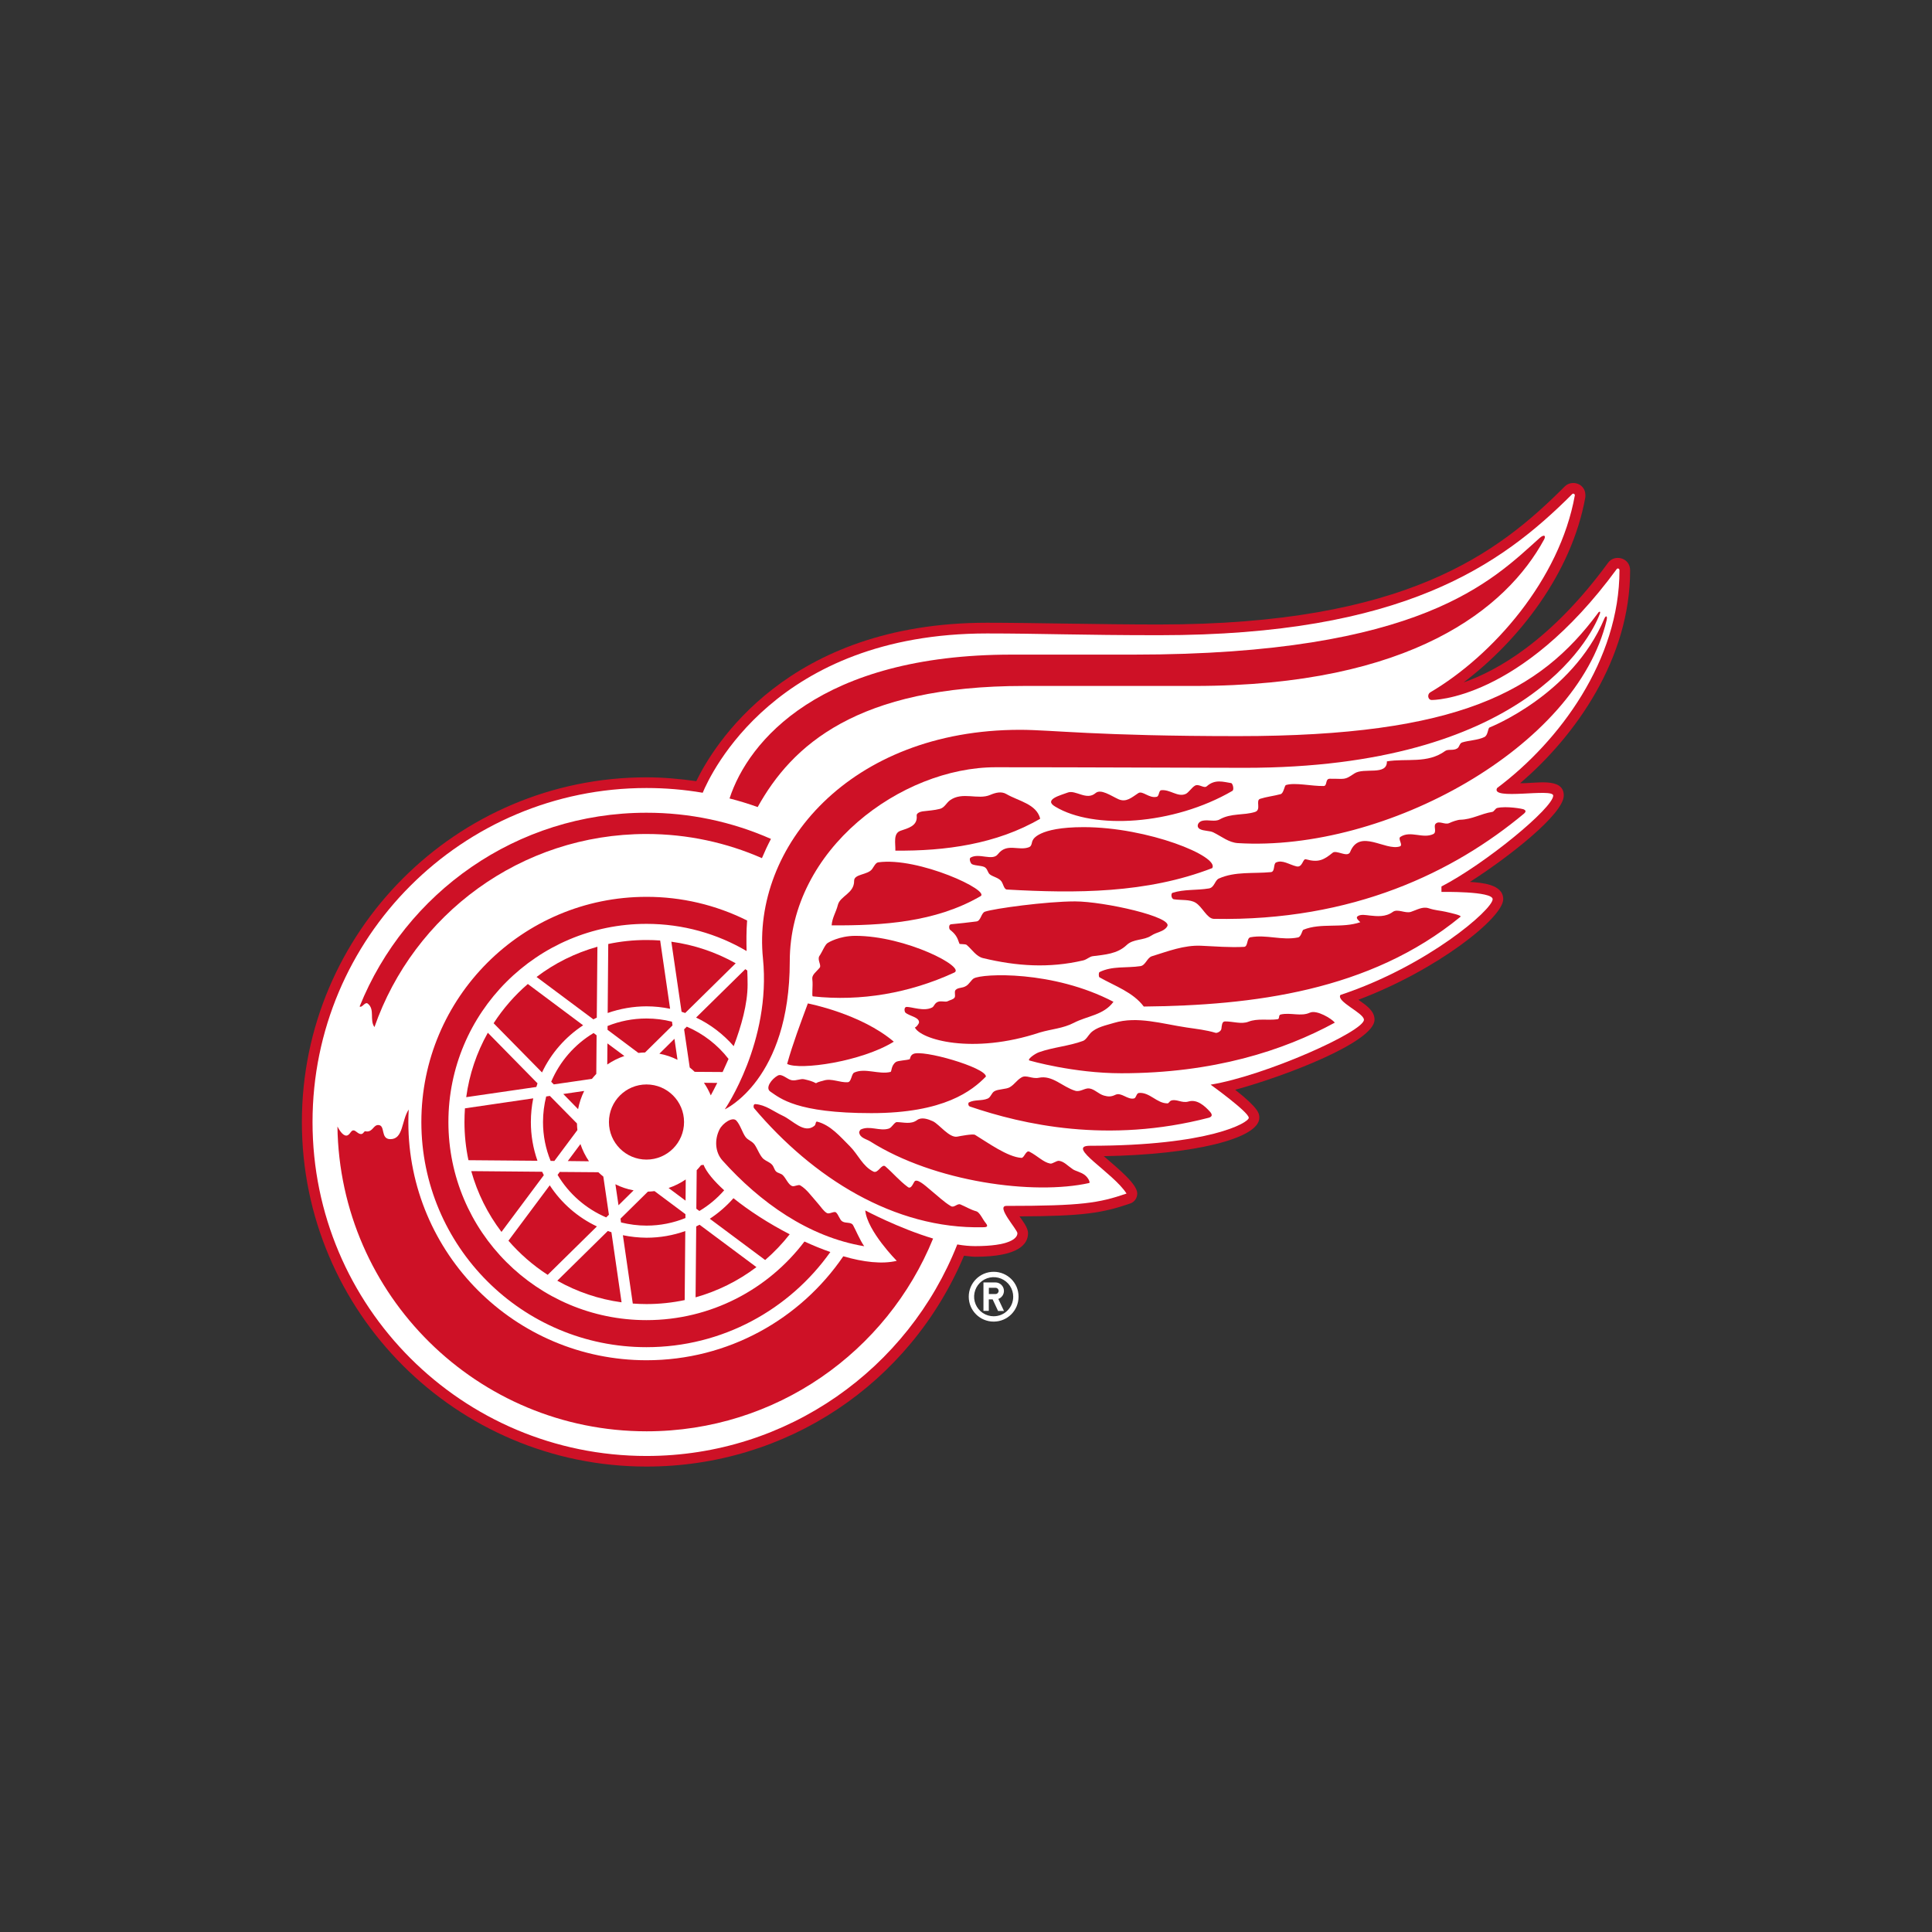
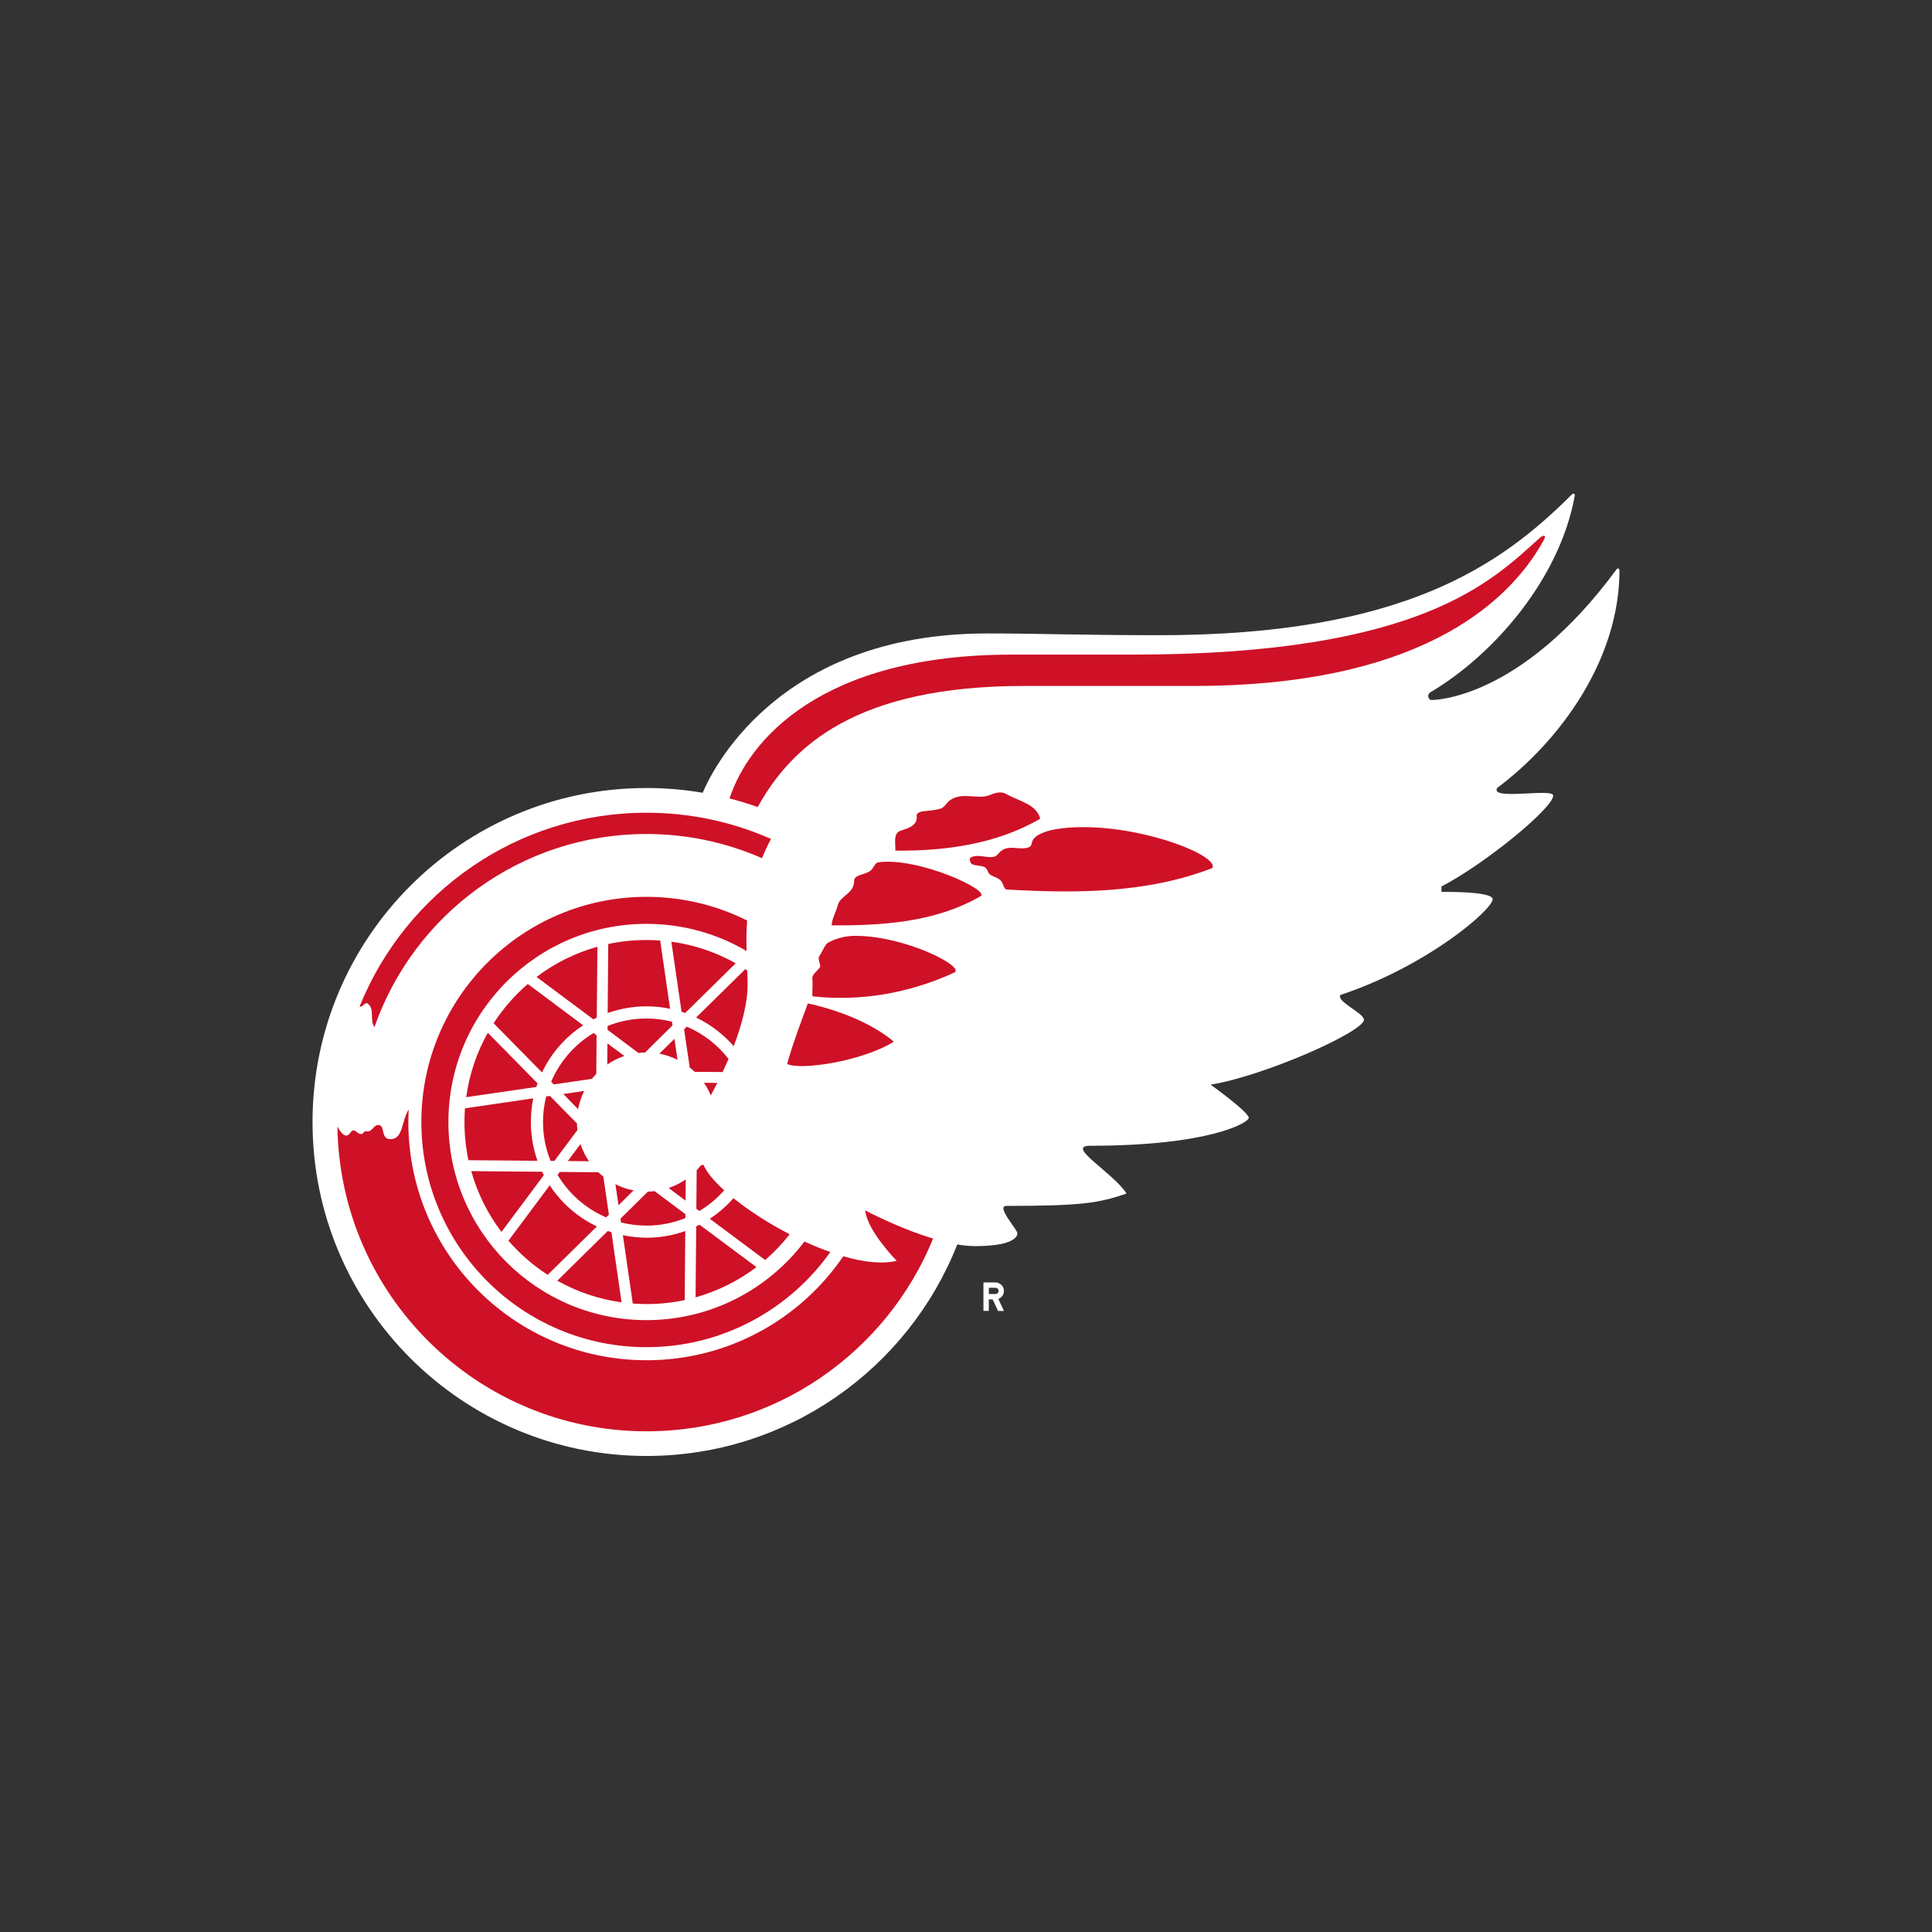
<svg xmlns="http://www.w3.org/2000/svg" width="64" height="64" viewBox="0 0 64 64" fill="none">
  <rect x="0" y="0" width="64" height="64" fill="#333333" stroke="none" />
-   <path d="M32.916 42.13C32.46 42.13 32.091 42.501 32.091 42.955C32.091 43.413 32.462 43.78 32.916 43.78C33.374 43.78 33.741 43.411 33.741 42.955C33.744 42.499 33.374 42.13 32.916 42.13ZM32.916 43.603C32.788 43.603 32.663 43.565 32.556 43.494C32.45 43.423 32.367 43.321 32.318 43.203C32.269 43.085 32.256 42.954 32.281 42.829C32.306 42.703 32.368 42.588 32.458 42.497C32.549 42.407 32.664 42.345 32.79 42.32C32.916 42.295 33.046 42.308 33.164 42.357C33.282 42.406 33.384 42.489 33.455 42.595C33.526 42.702 33.564 42.827 33.564 42.955C33.564 43.04 33.547 43.124 33.515 43.203C33.482 43.282 33.434 43.353 33.374 43.413C33.314 43.474 33.243 43.521 33.164 43.554C33.086 43.586 33.001 43.603 32.916 43.603Z" fill="white" />
  <path d="M33.257 42.763C33.257 42.608 33.129 42.482 32.976 42.482H32.578V43.425H32.755V43.044H32.883L33.062 43.427H33.258L33.071 43.029C33.125 43.009 33.172 42.973 33.206 42.925C33.239 42.878 33.257 42.821 33.257 42.763L33.257 42.763ZM32.978 42.866H32.757V42.66H32.978C33.005 42.66 33.032 42.671 33.051 42.69C33.07 42.709 33.081 42.736 33.081 42.763C33.081 42.79 33.07 42.816 33.051 42.836C33.032 42.855 33.005 42.866 32.978 42.866V42.866Z" fill="white" />
-   <path d="M50.358 25.943C52.207 24.362 54 21.814 54 18.893C54 18.471 53.484 18.351 53.273 18.638C51.369 21.24 49.571 22.228 48.486 22.604C50.292 21.238 52.062 19.005 52.516 16.473C52.564 16.011 52.062 15.877 51.831 16.118C49.621 18.328 46.575 20.687 38.395 20.687C36.418 20.687 34.159 20.629 32.697 20.629C26.057 20.629 23.616 24.738 23.065 25.877C22.518 25.8 21.967 25.75 21.416 25.75C15.12 25.751 10 30.873 10 37.169C10 43.463 15.12 48.582 21.416 48.582C26.049 48.582 30.143 45.848 31.934 41.597C32.06 41.609 32.192 41.632 32.305 41.632C33.752 41.632 34.055 41.209 34.055 40.852C34.055 40.66 33.865 40.431 33.773 40.295C35.894 40.285 36.517 40.184 37.436 39.868C37.584 39.822 37.673 39.682 37.673 39.535C37.673 39.222 37.029 38.704 36.565 38.3C39.532 38.25 41.717 37.719 41.717 37.026C41.717 36.892 41.705 36.721 40.917 36.1C42.592 35.644 45.533 34.515 45.533 33.778C45.533 33.495 45.287 33.32 44.998 33.118C47.606 32.136 49.796 30.406 49.796 29.785C49.796 29.283 49.061 29.242 48.694 29.214C49.994 28.382 51.802 26.964 51.802 26.352C51.804 25.72 50.809 25.969 50.357 25.943L50.358 25.943Z" fill="#CE1126" />
  <path d="M49.594 26.104C51.672 24.548 53.647 21.859 53.647 18.892C53.647 18.829 53.587 18.819 53.56 18.846C50.347 23.231 47.428 23.188 47.428 23.188C47.3 23.188 47.271 23.008 47.374 22.938C49.446 21.719 51.668 19.203 52.168 16.411C52.176 16.374 52.12 16.328 52.081 16.368C49.721 18.727 46.481 21.042 38.395 21.042C35.806 21.042 34.456 20.984 32.698 20.984C25.69 20.984 23.534 25.644 23.278 26.261C22.663 26.156 22.04 26.104 21.416 26.104C15.306 26.104 10.353 31.057 10.353 37.169C10.353 43.279 15.306 48.231 21.416 48.231C26.095 48.231 30.094 45.326 31.711 41.224C31.92 41.261 32.118 41.279 32.303 41.279C33.43 41.279 33.703 41.028 33.703 40.852C33.703 40.733 32.98 39.947 33.339 39.947C35.839 39.947 36.4 39.853 37.318 39.538C36.879 38.848 35.285 37.955 36.105 37.955C40.067 37.955 41.367 37.189 41.367 37.029C41.367 36.839 40.104 35.931 40.104 35.931C41.928 35.629 45.182 34.17 45.182 33.781C45.182 33.556 44.254 33.176 44.404 32.959C47.295 31.997 49.446 30.128 49.446 29.787C49.446 29.515 47.75 29.546 47.75 29.546V29.366C49.219 28.603 51.452 26.76 51.452 26.355C51.451 26.095 49.355 26.529 49.594 26.104L49.594 26.104Z" fill="white" />
  <path d="M24.134 35.078C23.771 34.61 23.295 34.242 22.751 34.009L22.662 34.098L22.848 35.361C22.904 35.407 22.959 35.454 23.013 35.506L23.938 35.512C23.999 35.378 24.066 35.231 24.134 35.078V35.078ZM20.126 34.114L21.148 34.88C21.22 34.872 21.294 34.865 21.368 34.865L22.278 33.968L22.26 33.844C21.984 33.774 21.701 33.739 21.416 33.739C20.958 33.739 20.524 33.827 20.126 33.988V34.114V34.114ZM22.342 34.412L21.843 34.905C22.055 34.944 22.256 35.014 22.443 35.107L22.342 34.412ZM22.716 39.071C22.541 39.191 22.35 39.286 22.148 39.354L22.71 39.773L22.716 39.071ZM18.143 42.231L19.773 40.627C19.137 40.326 18.596 39.854 18.211 39.265L16.843 41.1C17.221 41.536 17.658 41.917 18.143 42.231V42.231ZM23.318 35.868C23.407 35.996 23.483 36.139 23.546 36.286C23.597 36.188 23.673 36.048 23.76 35.873L23.318 35.869V35.868ZM20.254 40.819C20.215 40.804 20.175 40.792 20.134 40.778L18.461 42.425C19.119 42.796 19.841 43.039 20.59 43.141L20.254 40.819L20.254 40.819ZM23.306 38.586L23.222 38.599C23.177 38.657 23.13 38.712 23.079 38.764L23.067 40.041L23.168 40.115C23.476 39.932 23.753 39.701 23.989 39.43C23.651 39.123 23.405 38.83 23.306 38.587L23.306 38.586ZM20.116 35.264C20.291 35.144 20.482 35.049 20.683 34.981L20.122 34.564L20.116 35.264H20.116ZM18.015 38.929C17.994 38.89 17.976 38.855 17.959 38.816L15.611 38.795C15.814 39.523 16.154 40.207 16.612 40.809L18.015 38.929H18.015ZM22.706 40.221L21.682 39.457C21.61 39.467 21.538 39.472 21.463 39.474L20.555 40.369L20.572 40.495C20.844 40.561 21.127 40.6 21.418 40.6C21.874 40.6 22.31 40.51 22.706 40.349V40.221H22.706ZM20.489 39.926L20.989 39.432C20.779 39.394 20.576 39.326 20.386 39.23L20.489 39.926ZM23.063 40.627L23.042 42.976C23.771 42.771 24.455 42.431 25.058 41.975L23.174 40.571C23.137 40.59 23.102 40.609 23.063 40.627ZM19.511 38.469C19.391 38.293 19.296 38.101 19.228 37.899L18.809 38.461L19.511 38.469ZM19.821 38.832L18.543 38.822L18.471 38.92C18.845 39.548 19.409 40.041 20.081 40.328L20.171 40.239L19.986 38.976C19.929 38.93 19.874 38.882 19.821 38.832ZM19.753 35.574L19.763 34.296L19.664 34.22C19.036 34.596 18.544 35.161 18.259 35.834L18.345 35.922L19.608 35.739C19.656 35.683 19.703 35.625 19.753 35.574ZM18.659 36.24L19.15 36.742C19.19 36.532 19.258 36.33 19.352 36.139L18.659 36.24ZM18.093 36.323C18.025 36.595 17.988 36.878 17.988 37.169C17.988 37.625 18.077 38.06 18.24 38.456L18.364 38.458L19.127 37.435C19.119 37.362 19.114 37.289 19.113 37.216L18.215 36.304L18.093 36.322V36.323ZM20.634 40.918L20.962 43.182C21.11 43.192 21.263 43.199 21.416 43.199C21.849 43.199 22.273 43.153 22.681 43.067L22.701 40.78C22.299 40.923 21.868 41.001 21.416 41.001C21.153 40.999 20.891 40.971 20.634 40.918V40.918ZM24.765 32.621C24.765 32.464 24.761 32.309 24.755 32.15C24.734 32.133 24.712 32.119 24.689 32.105L23.059 33.708C23.535 33.933 23.961 34.261 24.305 34.655C24.557 33.992 24.765 33.254 24.765 32.62L24.765 32.621ZM19.658 33.768C19.695 33.747 19.732 33.727 19.769 33.712L19.79 31.362C19.061 31.566 18.377 31.905 17.774 32.363L19.658 33.768V33.768ZM22.198 33.417L21.869 31.155C21.718 31.144 21.567 31.139 21.416 31.139C20.98 31.139 20.557 31.184 20.149 31.271L20.13 33.557C20.543 33.412 20.978 33.337 21.416 33.336C21.684 33.336 21.946 33.365 22.198 33.417L22.198 33.417ZM26.16 40.887C25.463 40.528 24.808 40.103 24.297 39.692C24.067 39.953 23.803 40.182 23.513 40.373L25.347 41.74C25.645 41.482 25.917 41.197 26.16 40.887V40.887ZM24.371 31.91C23.712 31.54 22.988 31.297 22.239 31.195L22.578 33.516C22.619 33.528 22.659 33.541 22.698 33.557L24.371 31.91L24.371 31.91ZM15.386 37.169C15.386 37.602 15.431 38.025 15.518 38.433L17.804 38.452C17.659 38.04 17.585 37.606 17.586 37.168C17.586 36.898 17.613 36.638 17.664 36.384L15.402 36.715C15.392 36.865 15.386 37.016 15.386 37.169H15.386ZM15.444 36.345L17.767 36.007C17.78 35.968 17.794 35.928 17.806 35.887L16.16 34.211C15.788 34.871 15.545 35.595 15.444 36.345V36.345ZM16.352 33.896L17.955 35.526C18.257 34.886 18.733 34.348 19.317 33.964L17.485 32.596C17.047 32.973 16.666 33.411 16.352 33.896L16.352 33.896Z" fill="#CE1126" />
-   <path d="M21.416 38.413C22.103 38.413 22.66 37.856 22.66 37.169C22.66 36.481 22.103 35.924 21.416 35.924C20.729 35.924 20.172 36.481 20.172 37.169C20.172 37.856 20.729 38.413 21.416 38.413Z" fill="#CE1126" />
  <path d="M21.416 29.709C17.297 29.709 13.958 33.05 13.958 37.169C13.958 41.288 17.297 44.627 21.416 44.627C23.931 44.627 26.154 43.38 27.506 41.475C27.221 41.376 26.934 41.258 26.649 41.127C25.45 42.709 23.552 43.731 21.416 43.731C17.792 43.731 14.854 40.792 14.854 37.169C14.854 33.541 17.792 30.604 21.416 30.604C22.627 30.604 23.76 30.932 24.732 31.504C24.724 31.18 24.722 30.846 24.749 30.493C23.714 29.976 22.573 29.707 21.416 29.709V29.709Z" fill="#CE1126" />
  <path d="M29.705 41.767C29.224 41.882 28.601 41.81 27.935 41.616C26.515 43.696 24.125 45.06 21.418 45.06C17.06 45.06 13.527 41.527 13.527 37.171C13.527 37.03 13.531 36.892 13.539 36.754C13.295 37.125 13.366 37.736 12.932 37.736C12.59 37.736 12.78 37.268 12.528 37.268C12.373 37.268 12.351 37.482 12.157 37.482C12.132 37.482 12.113 37.474 12.099 37.474C12.055 37.474 12.039 37.567 11.959 37.567C11.857 37.567 11.789 37.445 11.707 37.445C11.616 37.445 11.587 37.618 11.47 37.618C11.345 37.618 11.228 37.412 11.178 37.317C11.257 42.907 15.811 47.414 21.42 47.414C25.71 47.414 29.385 44.775 30.91 41.029C29.761 40.683 28.663 40.097 28.663 40.097C28.729 40.78 29.705 41.766 29.705 41.766L29.705 41.767ZM12.188 33.25C12.425 33.444 12.235 33.786 12.404 34.024C13.704 30.299 17.247 27.627 21.414 27.627C22.774 27.627 24.07 27.914 25.24 28.427C25.326 28.221 25.425 28.008 25.539 27.79C24.239 27.216 22.834 26.921 21.414 26.923C17.111 26.923 13.428 29.579 11.913 33.341C11.998 33.397 12.091 33.167 12.188 33.25ZM33.923 22.723H39.559C46.759 22.723 49.912 20.148 51.152 17.868C51.222 17.73 51.136 17.701 51 17.824C49.431 19.23 47.093 21.685 37.543 21.685H33.513C27.175 21.685 24.788 24.543 24.167 26.45C24.482 26.53 24.793 26.625 25.099 26.735C26.226 24.704 28.374 22.723 33.923 22.723H33.923Z" fill="#CE1126" />
-   <path d="M33.791 24.176C28.151 24.176 24.901 28.05 25.274 31.75C25.551 34.509 24.01 36.748 24.01 36.748C24.01 36.748 26.162 35.774 26.162 31.847C26.162 28.126 29.864 25.416 32.984 25.416C36.001 25.416 39.503 25.435 41.239 25.435C50.444 25.435 52.673 21.182 52.989 20.352C53.044 20.229 52.964 20.253 52.933 20.311C51.012 22.903 48.321 24.385 41.02 24.385C36.327 24.385 34.841 24.176 33.791 24.176L33.791 24.176Z" fill="#CE1126" />
  <path d="M35.894 27.4C34.371 27.4 34.218 27.825 34.218 27.825C34.169 27.885 34.194 28.023 34.088 28.064C33.74 28.198 33.356 27.909 33.056 28.297C32.875 28.531 32.435 28.244 32.153 28.409C32.089 28.446 32.153 28.609 32.202 28.629C32.334 28.687 32.555 28.671 32.638 28.739C32.726 28.811 32.716 28.912 32.799 28.972C32.9 29.046 33.088 29.079 33.172 29.195C33.236 29.284 33.259 29.461 33.354 29.467C35.64 29.597 37.986 29.597 40.157 28.757C40.401 28.369 38.028 27.4 35.894 27.4ZM26.909 32.441C26.938 32.662 26.882 33.002 26.927 33.006C28.519 33.18 30.134 32.897 31.606 32.22C32.017 32.047 30.008 31.001 28.335 31.001C27.792 31.001 27.425 31.232 27.425 31.232C27.328 31.286 27.254 31.506 27.144 31.668C27.064 31.789 27.218 31.977 27.154 32.055C27.035 32.202 26.886 32.291 26.909 32.441V32.441ZM29.086 28.568C29.008 28.58 28.95 28.704 28.892 28.786C28.748 28.99 28.292 28.945 28.294 29.177C28.3 29.599 27.829 29.676 27.755 29.979C27.695 30.219 27.567 30.398 27.549 30.654C29.237 30.662 30.974 30.555 32.47 29.694C32.865 29.517 30.411 28.376 29.086 28.567V28.568ZM34.458 27.121C34.336 26.632 33.742 26.539 33.337 26.304C33.176 26.209 32.986 26.253 32.8 26.333C32.4 26.506 31.882 26.212 31.468 26.511C31.35 26.597 31.288 26.756 31.135 26.795C30.943 26.845 30.753 26.853 30.559 26.878C30.489 26.888 30.355 26.936 30.366 27.016C30.405 27.361 30.083 27.433 29.829 27.521C29.581 27.608 29.668 27.936 29.66 28.178C31.307 28.196 33.015 27.963 34.458 27.121V27.121ZM26.075 35.244C26.496 35.462 28.541 35.169 29.608 34.507C28.515 33.576 26.761 33.24 26.761 33.24C26.517 33.9 26.265 34.562 26.075 35.243V35.244Z" fill="#CE1126" />
-   <path d="M25.766 35.629C25.566 35.737 25.337 36.038 25.518 36.16C25.844 36.38 26.383 36.874 28.865 36.874C31.284 36.874 32.204 36.127 32.66 35.662C32.66 35.361 30.535 34.75 30.248 34.917C30.162 34.96 30.151 35.047 30.139 35.086C30.041 35.125 29.748 35.13 29.676 35.181C29.511 35.303 29.544 35.499 29.499 35.509C29.121 35.604 28.655 35.367 28.298 35.53C28.201 35.573 28.209 35.84 28.083 35.85C27.827 35.868 27.543 35.714 27.295 35.792C27.252 35.809 27.12 35.827 27.031 35.883C26.893 35.812 26.823 35.796 26.645 35.753C26.515 35.722 26.387 35.81 26.228 35.784C26.077 35.759 25.91 35.555 25.766 35.629H25.766ZM35.572 33.883C36.02 33.65 36.559 33.63 36.885 33.186C34.881 32.138 32.541 32.247 32.256 32.412C32.184 32.453 32.103 32.6 32.012 32.656C31.876 32.746 31.746 32.701 31.655 32.794C31.602 32.847 31.662 32.992 31.622 33.046C31.573 33.116 31.461 33.128 31.393 33.167C31.321 33.206 31.174 33.142 31.063 33.19C30.952 33.237 30.947 33.341 30.875 33.376C30.605 33.512 30.217 33.355 30.032 33.355C29.936 33.361 29.961 33.51 29.99 33.541C30.112 33.658 30.458 33.693 30.444 33.871C30.442 33.908 30.358 34.028 30.306 34.036C30.491 34.428 32.2 34.948 34.45 34.201C34.823 34.09 35.213 34.069 35.572 33.883L35.572 33.883ZM38.133 30.997C38.317 30.871 38.552 30.869 38.661 30.695C38.903 30.38 36.561 29.86 35.609 29.86C34.666 29.86 32.92 30.097 32.623 30.202C32.499 30.254 32.493 30.506 32.347 30.524C32.066 30.559 31.79 30.592 31.509 30.617C31.416 30.623 31.439 30.771 31.467 30.796C31.651 30.943 31.707 31.034 31.783 31.263C31.791 31.283 31.981 31.265 32.023 31.302C32.206 31.459 32.336 31.683 32.565 31.739C33.675 32.005 34.746 32.08 35.881 31.815C36.003 31.787 36.092 31.688 36.199 31.675C36.597 31.624 37.012 31.601 37.322 31.306C37.543 31.093 37.889 31.159 38.133 30.996L38.133 30.997ZM40.824 26.199C40.89 26.157 40.836 25.947 40.783 25.941C40.527 25.902 40.25 25.801 39.976 26.046C39.883 26.131 39.71 25.949 39.582 26.028C39.476 26.09 39.373 26.257 39.278 26.3C39.014 26.418 38.758 26.143 38.467 26.177C38.381 26.185 38.404 26.377 38.317 26.395C38.067 26.455 37.849 26.181 37.708 26.273C37.491 26.414 37.31 26.591 37.048 26.474C36.796 26.358 36.466 26.123 36.292 26.272C35.993 26.531 35.632 26.154 35.368 26.255C35.148 26.341 34.549 26.484 34.957 26.721C36.224 27.489 38.87 27.336 40.824 26.199V26.199ZM28.261 40.59C28.195 40.469 28.024 40.535 27.904 40.462C27.817 40.413 27.776 40.233 27.693 40.163C27.628 40.112 27.473 40.231 27.392 40.184C27.276 40.117 27.19 39.971 27.101 39.874C27.002 39.763 26.911 39.645 26.812 39.536C26.721 39.43 26.624 39.336 26.509 39.267C26.447 39.23 26.323 39.311 26.249 39.292C26.115 39.255 26.034 39.022 25.927 38.925C25.865 38.869 25.764 38.861 25.709 38.807C25.651 38.754 25.638 38.653 25.578 38.586C25.502 38.498 25.384 38.467 25.298 38.397C25.18 38.302 25.095 38.062 25.005 37.928C24.914 37.794 24.784 37.779 24.697 37.664C24.59 37.517 24.528 37.274 24.396 37.125C24.266 36.977 23.934 37.214 23.835 37.414C23.669 37.742 23.68 38.159 23.932 38.442C25.174 39.828 26.784 40.978 28.628 41.283C28.488 41.087 28.345 40.74 28.261 40.59L28.261 40.59ZM32.343 40.126C32.153 40.075 31.99 39.971 31.816 39.899C31.709 39.855 31.608 40.023 31.495 39.952C31.264 39.814 31.063 39.616 30.88 39.469C30.733 39.352 30.44 39.059 30.314 39.119C30.267 39.141 30.195 39.414 30.075 39.323C29.786 39.108 29.6 38.875 29.33 38.64C29.206 38.531 29.09 38.886 28.934 38.811C28.575 38.636 28.43 38.248 28.151 37.969C27.83 37.65 27.52 37.276 27.076 37.157C27.002 37.138 27.043 37.245 26.973 37.299C26.635 37.565 26.259 37.111 25.931 36.961C25.63 36.822 25.364 36.599 25.023 36.575C24.951 36.568 24.955 36.68 24.98 36.711C26.917 39.002 29.608 40.722 32.561 40.654C32.629 40.652 32.772 40.66 32.656 40.518C32.559 40.407 32.458 40.159 32.342 40.126L32.343 40.126ZM35.085 38.454C34.999 38.442 34.867 38.56 34.79 38.545C34.561 38.502 34.38 38.296 34.101 38.151C33.985 38.092 33.928 38.362 33.837 38.356C33.375 38.329 32.71 37.842 32.3 37.594C32.227 37.551 31.786 37.638 31.714 37.652C31.45 37.706 31.113 37.243 30.905 37.144C30.748 37.072 30.527 36.994 30.378 37.105C30.174 37.255 29.933 37.175 29.712 37.171C29.625 37.169 29.549 37.353 29.443 37.386C29.14 37.483 28.804 37.272 28.507 37.42C28.498 37.425 28.459 37.487 28.461 37.509C28.482 37.695 28.688 37.726 28.826 37.81C30.958 39.16 34.248 39.598 36.08 39.189C36.123 39.177 36.057 39.02 35.936 38.925C35.808 38.826 35.62 38.791 35.539 38.733C35.352 38.607 35.255 38.481 35.085 38.454ZM39.373 36.488C39.148 36.556 38.975 36.391 38.787 36.461C38.744 36.48 38.715 36.55 38.678 36.55C38.325 36.556 38.089 36.176 37.73 36.205C37.64 36.214 37.642 36.37 37.567 36.387C37.347 36.438 37.148 36.172 36.948 36.267C36.808 36.336 36.707 36.331 36.569 36.292C36.391 36.241 36.261 36.082 36.09 36.057C35.941 36.032 35.788 36.183 35.619 36.133C35.196 36.007 34.868 35.607 34.412 35.702C34.189 35.749 33.995 35.596 33.84 35.69C33.669 35.791 33.622 35.912 33.45 36.016C33.333 36.086 33.06 36.075 32.939 36.15C32.844 36.205 32.821 36.35 32.716 36.393C32.516 36.476 32.283 36.418 32.094 36.521C32.072 36.533 32.06 36.639 32.14 36.659C33.878 37.248 36.688 37.898 40.048 37.025C40.149 36.992 40.172 36.932 40.089 36.835C39.904 36.626 39.65 36.407 39.373 36.488L39.373 36.488ZM43.393 33.545C43.096 33.684 42.751 33.531 42.423 33.607C42.339 33.628 42.403 33.752 42.318 33.764C41.996 33.808 41.662 33.727 41.358 33.845C41.121 33.938 40.836 33.832 40.576 33.836C40.477 33.84 40.475 33.972 40.46 34.082C40.446 34.171 40.312 34.227 40.269 34.214C39.947 34.117 39.637 34.086 39.311 34.037C38.49 33.915 37.677 33.653 36.905 33.884C36.653 33.962 36.319 34.022 36.127 34.22C36.053 34.297 35.974 34.447 35.875 34.482C35.403 34.656 34.887 34.689 34.419 34.856C34.276 34.906 34.006 35.105 34.107 35.132C34.107 35.132 35.56 35.553 37.145 35.553C40.195 35.553 42.518 34.802 44.218 33.876C44.12 33.748 43.618 33.442 43.393 33.546L43.393 33.545ZM46.74 30.206C46.552 30.269 46.296 30.091 46.137 30.209C45.898 30.384 45.618 30.353 45.374 30.328C45.256 30.316 45.072 30.275 44.97 30.355C44.903 30.407 45.001 30.491 45.062 30.549C44.443 30.761 43.762 30.561 43.176 30.799C43.133 30.817 43.106 31.032 42.999 31.054C42.46 31.162 41.959 30.951 41.424 31.048C41.29 31.073 41.35 31.36 41.21 31.366C40.731 31.391 40.265 31.35 39.788 31.329C39.22 31.304 38.696 31.511 38.16 31.676C37.999 31.723 37.951 31.977 37.78 32.004C37.316 32.074 36.845 31.991 36.422 32.202C36.391 32.217 36.391 32.357 36.422 32.375C36.94 32.668 37.534 32.868 37.889 33.343C41.494 33.306 45.376 32.833 48.378 30.371C48.436 30.323 48.081 30.249 47.891 30.204C47.704 30.161 47.551 30.161 47.324 30.086C47.121 30.022 46.936 30.142 46.74 30.206L46.74 30.206ZM50.483 26.814C50.446 26.791 49.901 26.695 49.598 26.765C49.534 26.779 49.495 26.884 49.435 26.895C49.047 26.957 48.77 27.144 48.374 27.155C48.291 27.156 48.114 27.215 48.007 27.266C47.862 27.334 47.666 27.167 47.553 27.293C47.481 27.373 47.607 27.569 47.477 27.631C47.13 27.794 46.727 27.503 46.391 27.722C46.292 27.786 46.496 28 46.368 28.04C45.884 28.193 45.042 27.437 44.726 28.221C44.676 28.343 44.524 28.288 44.428 28.265C44.336 28.24 44.208 28.199 44.152 28.244C43.853 28.486 43.679 28.582 43.26 28.465C43.153 28.434 43.151 28.75 42.947 28.7C42.713 28.645 42.487 28.473 42.272 28.57C42.173 28.614 42.245 28.875 42.101 28.89C41.517 28.946 40.914 28.861 40.375 29.103C40.243 29.16 40.231 29.402 40.045 29.431C39.635 29.499 39.226 29.452 38.842 29.576C38.782 29.594 38.795 29.778 38.887 29.79C39.133 29.827 39.411 29.788 39.601 29.901C39.832 30.04 39.981 30.428 40.206 30.438C44.839 30.527 48.184 28.868 50.481 26.955C50.574 26.874 50.528 26.841 50.483 26.814L50.483 26.814ZM49.346 24.096C49.278 24.129 49.301 24.356 49.167 24.418C48.94 24.524 48.679 24.52 48.436 24.594C48.345 24.623 48.35 24.744 48.273 24.792C48.145 24.875 47.97 24.807 47.875 24.876C47.288 25.306 46.593 25.114 45.943 25.221C45.953 25.71 45.182 25.411 44.864 25.623C44.519 25.857 44.565 25.792 44.049 25.797C43.89 25.799 43.977 26.034 43.847 26.038C43.436 26.044 42.905 25.914 42.6 26.005C42.545 26.022 42.528 26.28 42.419 26.308C42.196 26.368 41.958 26.393 41.746 26.461C41.58 26.513 41.795 26.826 41.574 26.897C41.197 27.016 40.782 26.93 40.404 27.144C40.254 27.231 40.035 27.148 39.843 27.186C39.678 27.217 39.614 27.39 39.748 27.464C39.872 27.532 40.074 27.514 40.194 27.574C40.474 27.712 40.704 27.91 41.005 27.929C45.898 28.23 52.227 24.753 53.223 20.539C53.258 20.37 53.18 20.401 53.145 20.496C52.08 23.024 49.346 24.097 49.346 24.097L49.346 24.096Z" fill="#CE1126" />
</svg>